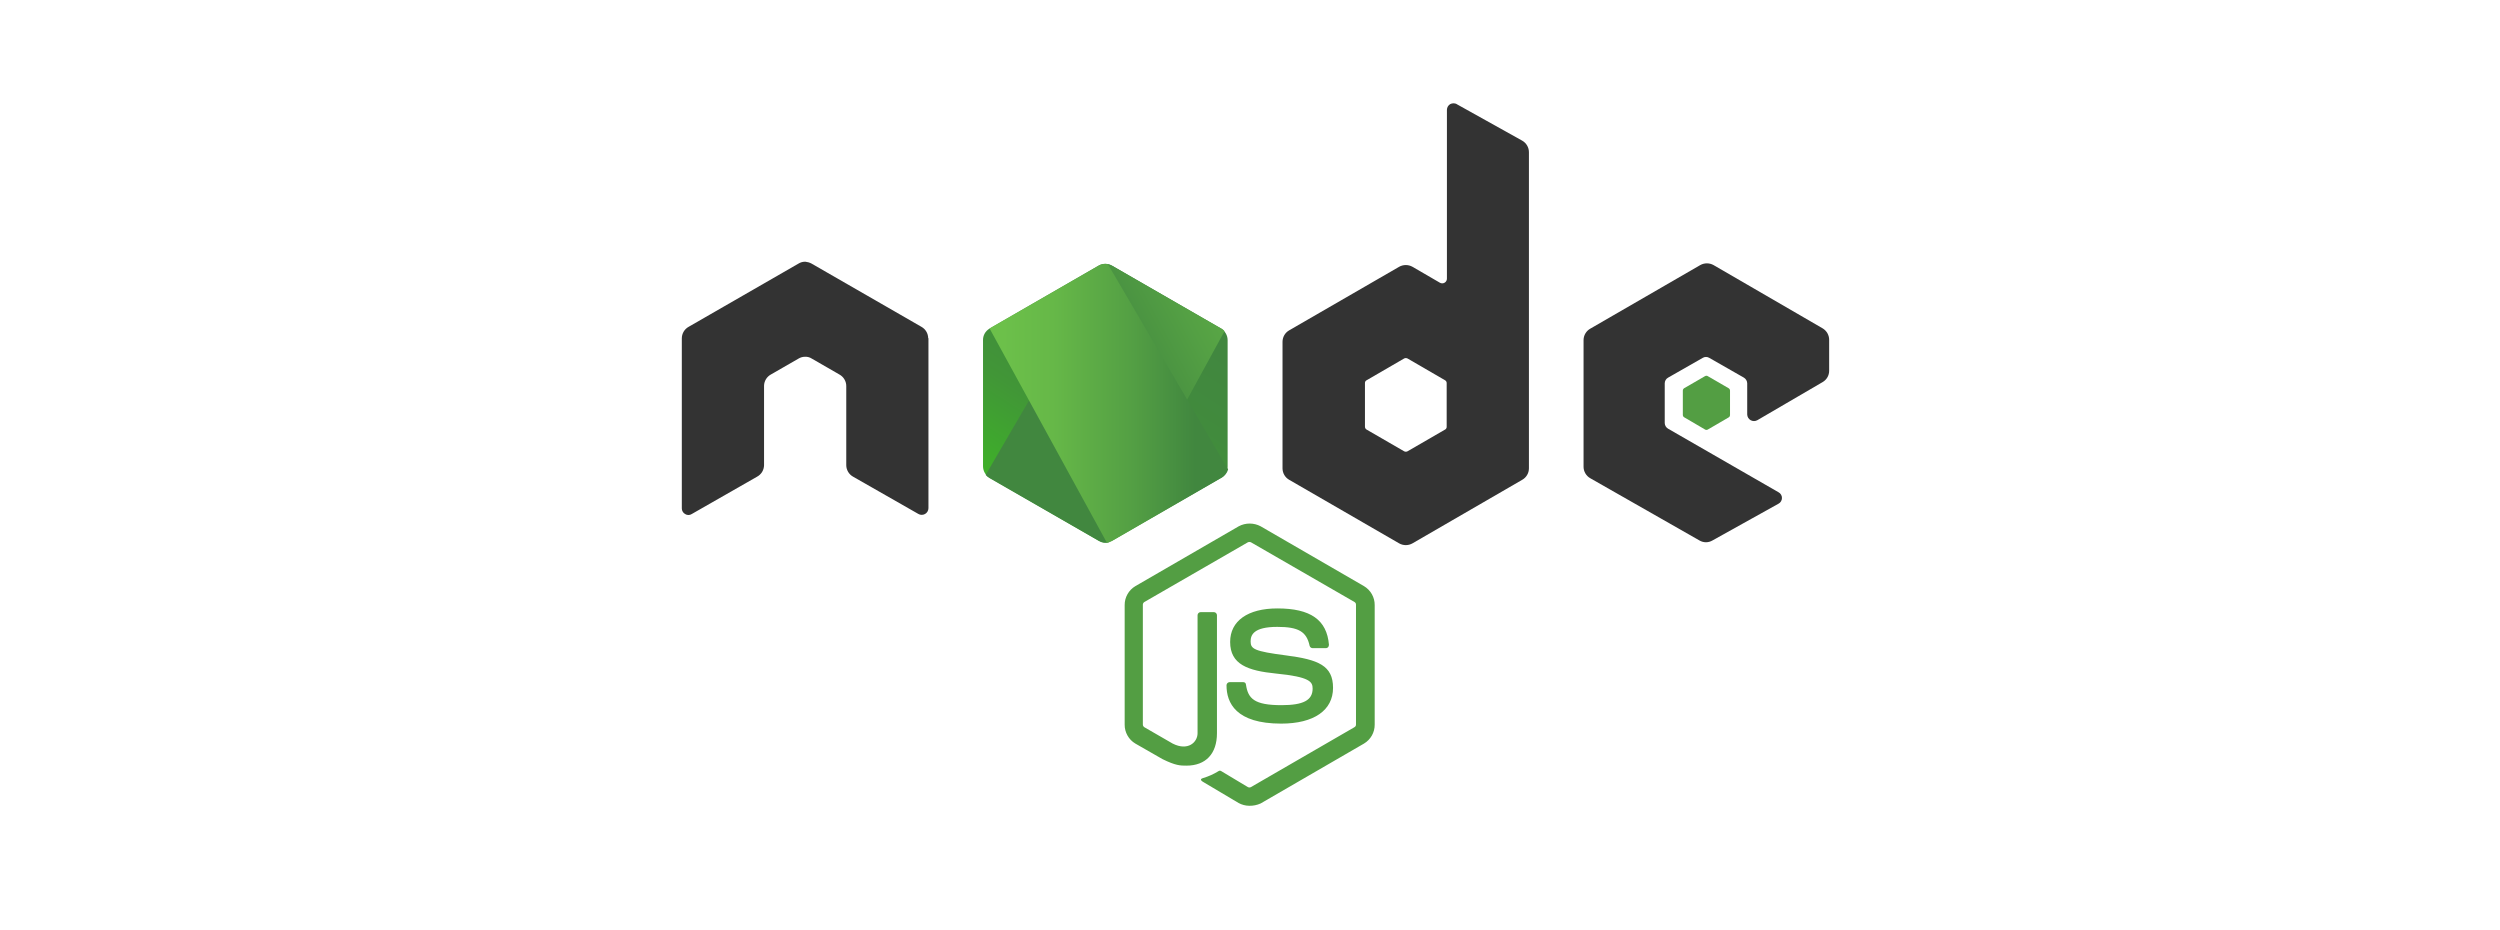
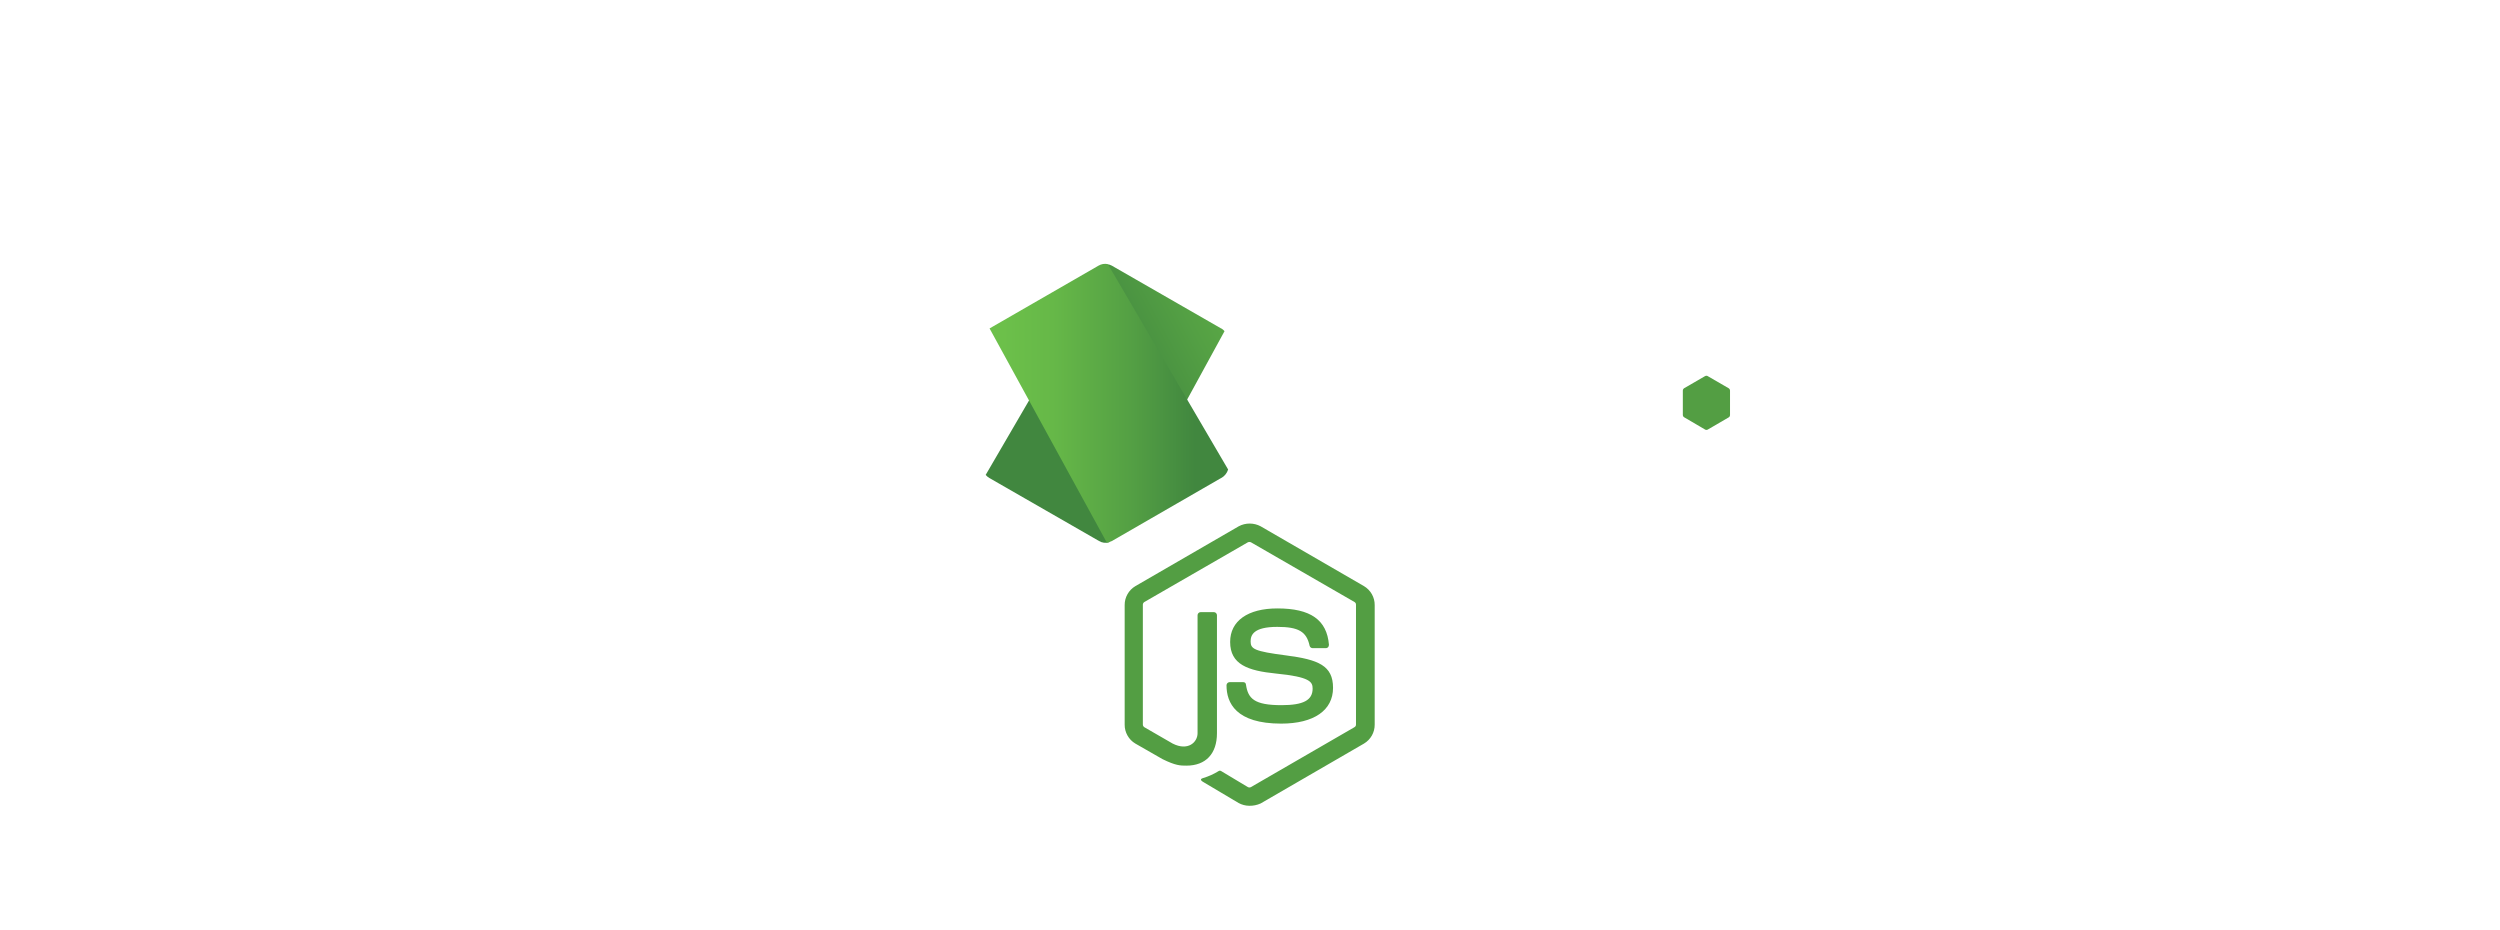
<svg xmlns="http://www.w3.org/2000/svg" width="121" height="45" viewBox="0 0 121 45" fill="none">
  <path d="M60.462 39C60.282 38.998 60.105 38.951 59.946 38.864L58.277 37.872C58.019 37.733 58.153 37.684 58.227 37.658C58.493 37.58 58.746 37.466 58.981 37.32C58.999 37.308 59.021 37.301 59.043 37.301C59.065 37.301 59.087 37.308 59.105 37.32L60.395 38.094C60.419 38.107 60.445 38.114 60.472 38.114C60.498 38.114 60.524 38.107 60.548 38.094L65.555 35.196C65.579 35.183 65.6 35.163 65.614 35.138C65.626 35.113 65.632 35.085 65.63 35.057V29.273C65.631 29.245 65.625 29.218 65.613 29.193C65.599 29.169 65.579 29.149 65.555 29.136L60.548 26.248C60.524 26.237 60.498 26.231 60.472 26.231C60.445 26.231 60.419 26.237 60.395 26.248L55.389 29.136C55.365 29.15 55.346 29.17 55.333 29.194C55.319 29.218 55.313 29.245 55.314 29.273V35.059C55.312 35.087 55.319 35.115 55.332 35.139C55.345 35.164 55.365 35.184 55.389 35.199L56.756 35.988C57.497 36.365 57.962 35.926 57.962 35.488V29.776C57.962 29.737 57.978 29.699 58.006 29.671C58.034 29.643 58.072 29.627 58.111 29.627H58.751C58.791 29.627 58.829 29.643 58.856 29.671C58.884 29.699 58.901 29.737 58.901 29.776V35.488C58.901 36.479 58.362 37.057 57.422 37.057C57.133 37.057 56.906 37.057 56.266 36.742L54.95 35.988C54.791 35.894 54.66 35.76 54.57 35.599C54.479 35.438 54.432 35.257 54.434 35.072V29.286C54.432 29.101 54.479 28.92 54.57 28.759C54.66 28.598 54.791 28.464 54.95 28.37L59.957 25.471C60.119 25.385 60.3 25.34 60.484 25.34C60.669 25.34 60.85 25.385 61.012 25.471L66.019 28.37C66.177 28.464 66.308 28.599 66.399 28.759C66.489 28.92 66.537 29.101 66.535 29.286V35.072C66.537 35.257 66.489 35.438 66.399 35.599C66.308 35.759 66.177 35.894 66.019 35.988L61.012 38.889C60.839 38.966 60.652 39.004 60.462 39ZM62.011 35.023C59.815 35.023 59.363 34.019 59.363 33.165C59.364 33.125 59.381 33.087 59.409 33.06C59.438 33.032 59.476 33.016 59.515 33.015H60.168C60.186 33.014 60.203 33.016 60.219 33.022C60.236 33.027 60.251 33.036 60.264 33.047C60.276 33.059 60.287 33.073 60.294 33.089C60.301 33.105 60.305 33.122 60.305 33.139C60.406 33.805 60.695 34.13 62.024 34.13C63.08 34.13 63.531 33.893 63.531 33.328C63.531 33.002 63.405 32.762 61.761 32.6C60.393 32.463 59.539 32.161 59.539 31.069C59.539 30.052 60.393 29.448 61.825 29.448C63.431 29.448 64.22 30.001 64.321 31.206C64.32 31.246 64.307 31.286 64.285 31.32C64.258 31.348 64.223 31.367 64.184 31.371H63.526C63.493 31.369 63.463 31.358 63.437 31.337C63.413 31.317 63.395 31.289 63.386 31.258C63.237 30.566 62.847 30.341 61.82 30.341C60.664 30.341 60.53 30.741 60.53 31.043C60.53 31.407 60.692 31.521 62.248 31.722C63.805 31.924 64.519 32.21 64.519 33.291C64.519 34.373 63.603 35.023 62.006 35.023H62.011Z" fill="#539E43" />
-   <path d="M44.924 16.372C44.923 16.259 44.893 16.148 44.836 16.051C44.779 15.954 44.697 15.874 44.599 15.819L39.277 12.756C39.187 12.708 39.089 12.679 38.988 12.668H38.939C38.836 12.672 38.737 12.703 38.65 12.756L33.328 15.819C33.229 15.874 33.147 15.954 33.089 16.051C33.032 16.148 33.001 16.259 33 16.372V24.605C32.999 24.661 33.014 24.717 33.043 24.765C33.071 24.814 33.113 24.854 33.163 24.881C33.209 24.911 33.264 24.927 33.32 24.927C33.376 24.927 33.431 24.911 33.477 24.881L36.639 23.074C36.74 23.02 36.825 22.94 36.886 22.842C36.945 22.744 36.978 22.631 36.98 22.517V18.669C36.982 18.558 37.014 18.45 37.071 18.356C37.128 18.261 37.209 18.183 37.305 18.129L38.65 17.355C38.748 17.296 38.86 17.265 38.975 17.267C39.086 17.264 39.196 17.294 39.289 17.355L40.632 18.129C40.73 18.184 40.813 18.264 40.87 18.361C40.928 18.458 40.959 18.569 40.959 18.681V22.517C40.96 22.629 40.991 22.739 41.048 22.836C41.105 22.933 41.187 23.014 41.285 23.069L44.449 24.875C44.498 24.904 44.553 24.919 44.61 24.919C44.667 24.919 44.722 24.905 44.772 24.877C44.821 24.849 44.862 24.809 44.891 24.76C44.92 24.711 44.936 24.656 44.937 24.599V16.366L44.924 16.372Z" fill="#333333" />
-   <path d="M70.508 5.037C70.46 5.013 70.405 5 70.351 5C70.296 5 70.243 5.013 70.194 5.037C70.145 5.065 70.105 5.105 70.076 5.154C70.048 5.202 70.032 5.257 70.031 5.313V13.484C70.031 13.524 70.022 13.563 70.002 13.598C69.983 13.633 69.955 13.662 69.92 13.682C69.886 13.703 69.847 13.714 69.807 13.714C69.767 13.715 69.728 13.705 69.693 13.685L68.361 12.911C68.263 12.857 68.153 12.828 68.041 12.828C67.929 12.828 67.819 12.857 67.721 12.911L62.399 15.987C62.301 16.042 62.219 16.122 62.162 16.219C62.105 16.317 62.075 16.427 62.074 16.54V22.672C62.075 22.784 62.105 22.895 62.162 22.992C62.219 23.089 62.301 23.169 62.399 23.224L67.721 26.3C67.819 26.355 67.929 26.384 68.041 26.384C68.153 26.384 68.263 26.355 68.361 26.3L73.673 23.224C73.771 23.169 73.854 23.089 73.911 22.992C73.969 22.895 73.999 22.785 74 22.672V7.372C74.001 7.257 73.971 7.144 73.913 7.045C73.856 6.946 73.773 6.863 73.673 6.807L70.498 5.037H70.508ZM70.019 20.651C70.021 20.679 70.015 20.707 70.001 20.732C69.989 20.757 69.968 20.777 69.943 20.79L68.124 21.843C68.098 21.856 68.071 21.863 68.042 21.863C68.014 21.863 67.986 21.856 67.961 21.843L66.141 20.79C66.118 20.776 66.097 20.756 66.084 20.731C66.07 20.707 66.063 20.679 66.064 20.651V18.542C66.062 18.514 66.068 18.486 66.082 18.462C66.096 18.438 66.117 18.418 66.141 18.406L67.961 17.35C67.986 17.337 68.014 17.331 68.042 17.331C68.071 17.331 68.098 17.337 68.124 17.35L69.943 18.406C69.967 18.42 69.986 18.44 70 18.464C70.013 18.488 70.019 18.515 70.019 18.542V20.651Z" fill="#333333" />
-   <path d="M88.217 18.492C88.314 18.436 88.394 18.355 88.449 18.258C88.504 18.161 88.533 18.051 88.531 17.939V16.445C88.531 16.334 88.501 16.224 88.447 16.128C88.391 16.031 88.312 15.95 88.217 15.893L82.934 12.829C82.836 12.775 82.726 12.746 82.614 12.746C82.502 12.746 82.392 12.775 82.294 12.829L76.972 15.906C76.873 15.96 76.792 16.04 76.734 16.137C76.676 16.235 76.645 16.345 76.644 16.458V22.595C76.645 22.708 76.676 22.819 76.734 22.916C76.792 23.013 76.873 23.093 76.972 23.148L82.255 26.159C82.35 26.215 82.459 26.245 82.569 26.245C82.679 26.245 82.787 26.215 82.882 26.159L86.082 24.378C86.132 24.351 86.174 24.312 86.202 24.263C86.232 24.214 86.247 24.159 86.247 24.102C86.248 24.046 86.233 23.99 86.203 23.942C86.174 23.893 86.133 23.853 86.082 23.826L80.737 20.75C80.689 20.722 80.647 20.682 80.618 20.633C80.59 20.585 80.574 20.53 80.573 20.474V18.554C80.573 18.497 80.588 18.441 80.617 18.393C80.646 18.344 80.687 18.304 80.737 18.277L82.408 17.323C82.456 17.292 82.512 17.276 82.57 17.276C82.627 17.276 82.684 17.292 82.733 17.323L84.403 18.277C84.451 18.305 84.491 18.346 84.52 18.394C84.548 18.442 84.564 18.497 84.565 18.554V20.061C84.567 20.117 84.582 20.173 84.612 20.221C84.641 20.27 84.683 20.31 84.732 20.338C84.781 20.366 84.837 20.38 84.894 20.38C84.95 20.38 85.006 20.365 85.056 20.337L88.217 18.492Z" fill="#333333" />
  <path d="M82.528 18.205C82.547 18.192 82.569 18.186 82.591 18.186C82.614 18.186 82.636 18.192 82.655 18.205L83.671 18.793C83.69 18.806 83.705 18.823 83.716 18.842C83.727 18.862 83.733 18.884 83.733 18.907V20.086C83.733 20.109 83.727 20.131 83.717 20.151C83.706 20.171 83.691 20.188 83.671 20.2L82.655 20.791C82.635 20.802 82.614 20.808 82.591 20.808C82.569 20.808 82.547 20.802 82.528 20.791L81.511 20.195C81.492 20.183 81.476 20.166 81.465 20.146C81.454 20.126 81.449 20.104 81.449 20.081V18.904C81.449 18.882 81.455 18.86 81.466 18.84C81.477 18.82 81.493 18.803 81.511 18.791L82.528 18.202V18.205Z" fill="#539E43" />
-   <path d="M53.819 12.855C53.721 12.799 53.611 12.77 53.499 12.77C53.386 12.77 53.276 12.799 53.179 12.855L47.893 15.905C47.796 15.961 47.716 16.042 47.66 16.139C47.605 16.236 47.577 16.346 47.578 16.458V22.569C47.579 22.681 47.608 22.79 47.663 22.887C47.719 22.983 47.798 23.064 47.893 23.122L53.179 26.172C53.276 26.228 53.386 26.258 53.499 26.258C53.611 26.258 53.721 26.228 53.819 26.172L59.102 23.122C59.199 23.066 59.279 22.986 59.335 22.889C59.39 22.791 59.418 22.681 59.417 22.569V16.458C59.416 16.346 59.386 16.237 59.331 16.141C59.276 16.044 59.197 15.963 59.102 15.905L53.819 12.855Z" fill="url(#paint0_linear_6197_45769)" />
  <path d="M59.117 15.905L53.808 12.855C53.755 12.829 53.7 12.808 53.643 12.793L47.707 22.985C47.757 23.044 47.816 23.095 47.883 23.134L53.194 26.185C53.266 26.229 53.347 26.258 53.431 26.268C53.515 26.279 53.601 26.272 53.682 26.247L59.267 16.029C59.227 15.982 59.181 15.94 59.13 15.905H59.117Z" fill="url(#paint1_linear_6197_45769)" />
  <path fill-rule="evenodd" clip-rule="evenodd" d="M59.129 23.125C59.279 23.034 59.39 22.892 59.441 22.724L53.619 12.783C53.464 12.751 53.303 12.777 53.167 12.858L47.895 15.896L53.572 26.263C53.656 26.25 53.736 26.224 53.812 26.188L59.121 23.125H59.129Z" fill="url(#paint2_linear_6197_45769)" />
  <defs>
    <linearGradient id="paint0_linear_6197_45769" x1="55.667" y1="14.847" x2="49.878" y2="23.812" gradientUnits="userSpaceOnUse">
      <stop stop-color="#41873F" />
      <stop offset="0.33" stop-color="#418B3D" />
      <stop offset="0.64" stop-color="#419637" />
      <stop offset="0.93" stop-color="#3FA92D" />
      <stop offset="1" stop-color="#3FAE2A" />
    </linearGradient>
    <linearGradient id="paint1_linear_6197_45769" x1="52.735" y1="20.537" x2="67.298" y2="12.635" gradientUnits="userSpaceOnUse">
      <stop offset="0.14" stop-color="#41873F" />
      <stop offset="0.4" stop-color="#54A044" />
      <stop offset="0.71" stop-color="#66B848" />
      <stop offset="0.91" stop-color="#6CC04A" />
    </linearGradient>
    <linearGradient id="paint2_linear_6197_45769" x1="47.455" y1="19.91" x2="59.529" y2="19.91" gradientUnits="userSpaceOnUse">
      <stop offset="0.09" stop-color="#6CC04A" />
      <stop offset="0.29" stop-color="#66B848" />
      <stop offset="0.6" stop-color="#54A044" />
      <stop offset="0.86" stop-color="#41873F" />
    </linearGradient>
  </defs>
</svg>